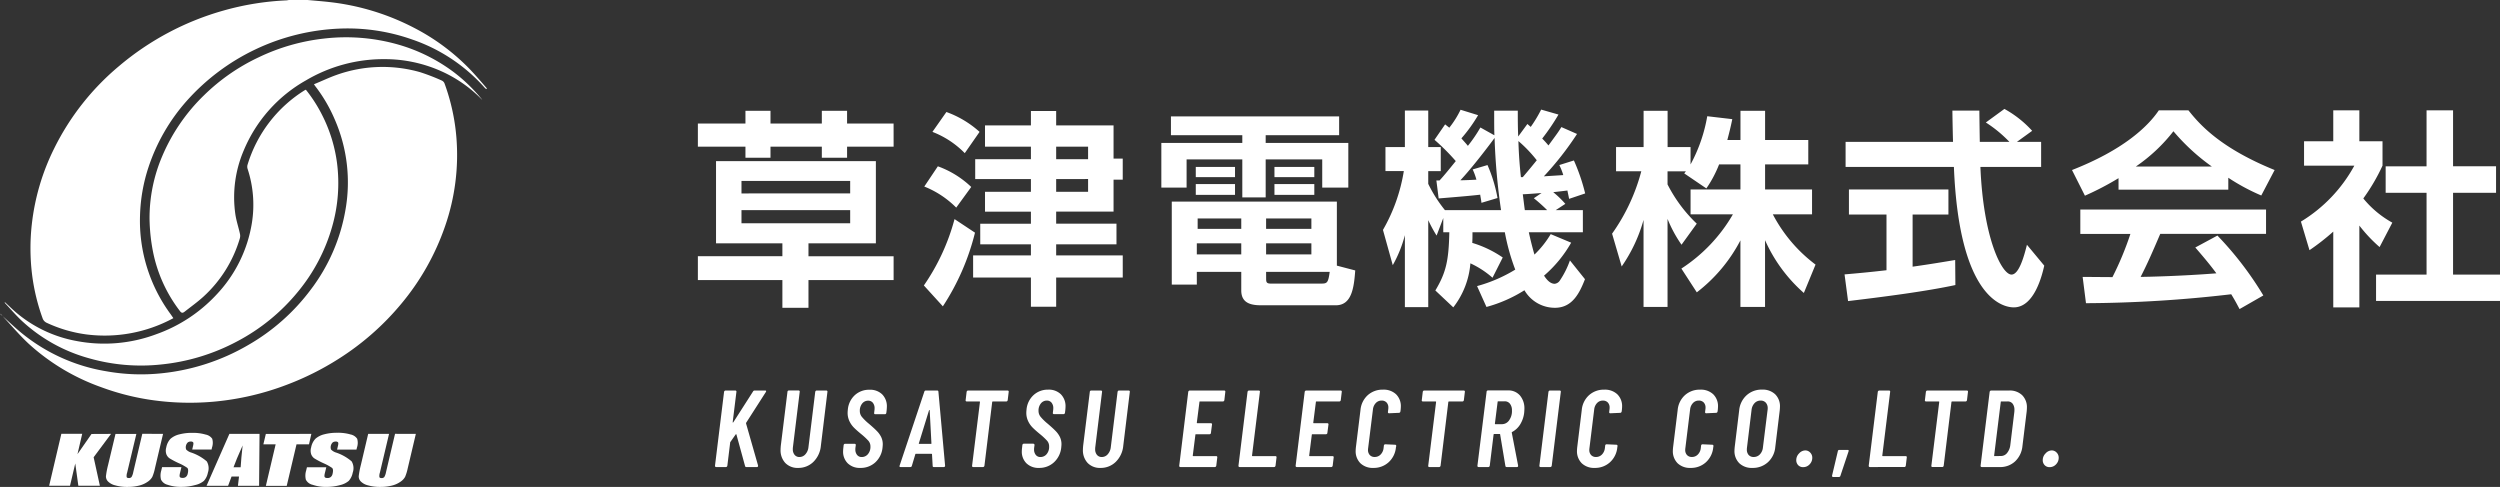
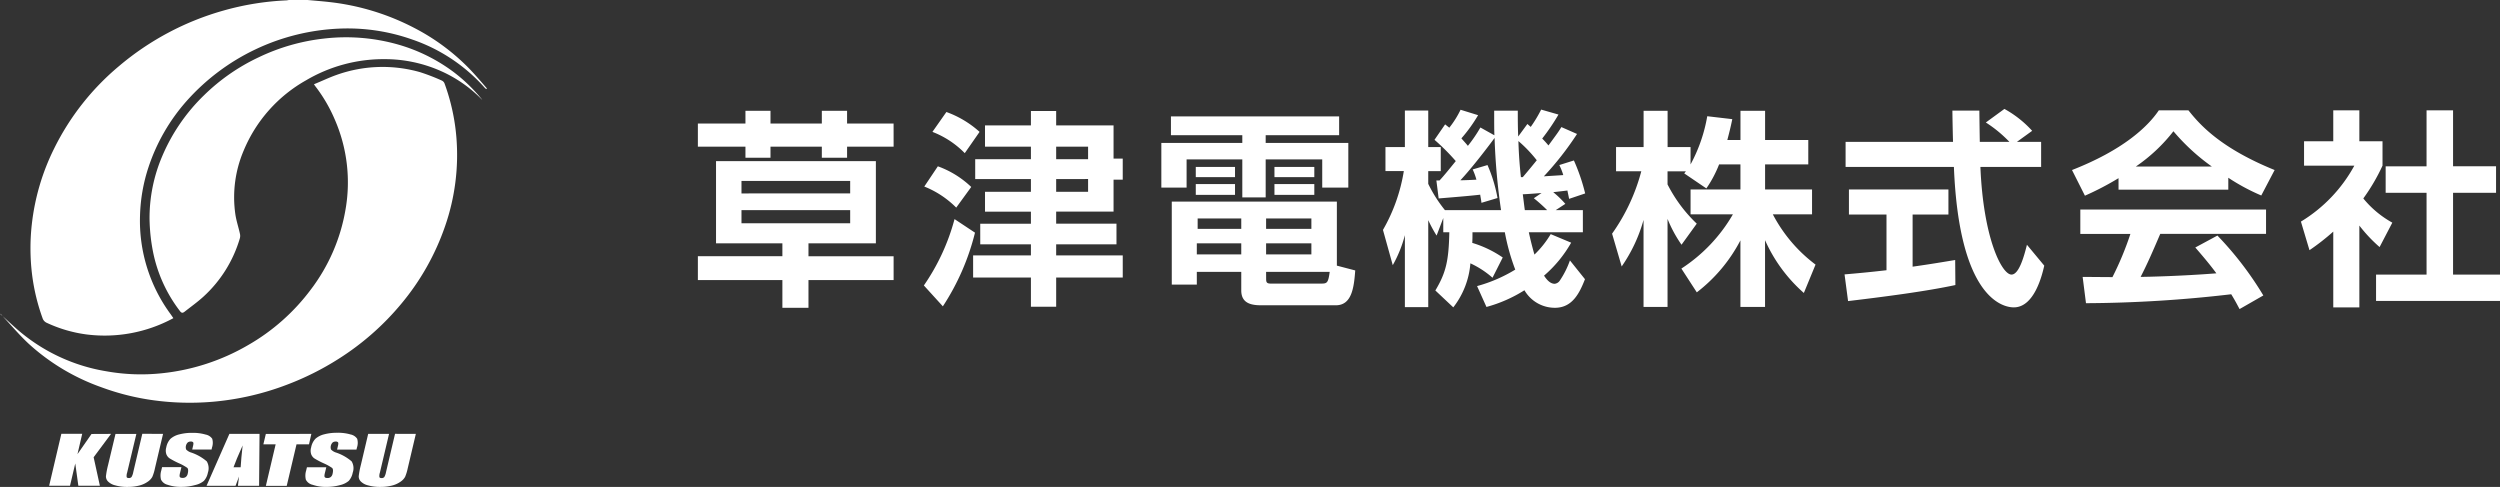
<svg xmlns="http://www.w3.org/2000/svg" width="251.586" height="49" viewBox="0 0 251.586 49">
  <rect x="0" y="0" width="251.586" height="49" fill="#333333" stroke="none" />
  <g transform="translate(575 -598)">
-     <path d="M.5,0Q.374,0,.374-.132l.913-7.436a.164.164,0,0,1,.055-.093.146.146,0,0,1,.1-.039H2.42a.11.11,0,0,1,.088.039.1.1,0,0,1,.022.093L2.156-4.532q-.011.044.016.05t.049-.028L4.2-7.6a.178.178,0,0,1,.165-.1H5.423q.1,0,.1.066a.188.188,0,0,1-.033.088L3.509-4.455a.3.3,0,0,0-.011.066L4.708-.154v.033A.107.107,0,0,1,4.587,0H3.531A.12.12,0,0,1,3.4-.1L2.53-3.278q-.011-.033-.033-.027a.1.1,0,0,0-.044.027l-.517.737a.18.18,0,0,0-.022.027.068.068,0,0,0-.011.039L1.617-.132a.179.179,0,0,1-.049.093A.127.127,0,0,1,1.474,0ZM8.734.088a1.7,1.7,0,0,1-1.287-.5,1.862,1.862,0,0,1-.473-1.342q0-.121.022-.385l.671-5.434a.12.12,0,0,1,.044-.093.146.146,0,0,1,.1-.039h.979a.11.11,0,0,1,.088.039.1.1,0,0,1,.022.093L8.217-2a1.308,1.308,0,0,0-.011.2.865.865,0,0,0,.182.577.608.608,0,0,0,.489.214.783.783,0,0,0,.594-.275A1.255,1.255,0,0,0,9.779-2l.682-5.566a.179.179,0,0,1,.049-.093A.127.127,0,0,1,10.6-7.7h.979a.11.11,0,0,1,.088.039.1.1,0,0,1,.022.093l-.66,5.434A2.592,2.592,0,0,1,10.28-.523,2.142,2.142,0,0,1,8.734.088Zm6.27,0a1.728,1.728,0,0,1-1.271-.462A1.64,1.64,0,0,1,13.266-1.6a2.98,2.98,0,0,1,.022-.308l.033-.308A.179.179,0,0,1,13.37-2.3a.127.127,0,0,1,.094-.039h.957a.127.127,0,0,1,.094.039.1.1,0,0,1,.028.094l-.033.242a1.211,1.211,0,0,0-.011.187.843.843,0,0,0,.176.561.575.575,0,0,0,.462.209.8.8,0,0,0,.627-.291,1.125,1.125,0,0,0,.253-.765.861.861,0,0,0-.2-.572,6.756,6.756,0,0,0-.753-.7q-.44-.363-.71-.632a2.328,2.328,0,0,1-.451-.649,1.951,1.951,0,0,1-.182-.852q0-.1.022-.319a2.235,2.235,0,0,1,.709-1.452,2.117,2.117,0,0,1,1.469-.539,1.732,1.732,0,0,1,1.281.467,1.7,1.7,0,0,1,.468,1.26q0,.1-.022.341l-.033.264a.179.179,0,0,1-.049.094.127.127,0,0,1-.094.038H16.5a.11.11,0,0,1-.088-.038.1.1,0,0,1-.022-.094l.033-.286a.911.911,0,0,0,.011-.165.86.86,0,0,0-.176-.572.587.587,0,0,0-.473-.209.755.755,0,0,0-.594.281,1.131,1.131,0,0,0-.242.765.926.926,0,0,0,.2.577,5.21,5.21,0,0,0,.715.7q.528.451.8.732a2.336,2.336,0,0,1,.434.605,1.662,1.662,0,0,1,.159.742q0,.088-.022.308a2.321,2.321,0,0,1-.731,1.5A2.15,2.15,0,0,1,15,.088ZM22.4,0a.107.107,0,0,1-.121-.121l-.066-1.155a.028.028,0,0,0-.011-.039.073.073,0,0,0-.044-.016H20.6q-.066,0-.066.044L20.185-.121A.147.147,0,0,1,20.031,0h-.99q-.132,0-.088-.143l2.486-7.436a.147.147,0,0,1,.154-.121h1.144a.119.119,0,0,1,.088.033.119.119,0,0,1,.033.088l.671,7.436A.126.126,0,0,1,23.386,0ZM20.889-2.387q-.022.055.044.055H22.1q.066,0,.055-.055l-.176-3.322q-.011-.033-.028-.033t-.038.033ZM29.821-7.7a.11.11,0,0,1,.088.039.1.1,0,0,1,.022.093l-.1.836a.179.179,0,0,1-.049.094.127.127,0,0,1-.094.038H28.336q-.044,0-.066.055L27.489-.132a.179.179,0,0,1-.049.093A.127.127,0,0,1,27.346,0h-.99a.11.11,0,0,1-.088-.038.1.1,0,0,1-.022-.093l.792-6.413a.049.049,0,0,0-.055-.055H25.707a.11.11,0,0,1-.088-.038.1.1,0,0,1-.022-.094l.1-.836a.179.179,0,0,1,.05-.093.127.127,0,0,1,.094-.039ZM32.989.088a1.728,1.728,0,0,1-1.271-.462A1.64,1.64,0,0,1,31.251-1.6a2.98,2.98,0,0,1,.022-.308l.033-.308a.179.179,0,0,1,.05-.094.127.127,0,0,1,.094-.039h.957A.127.127,0,0,1,32.5-2.3a.1.1,0,0,1,.028.094l-.033.242a1.211,1.211,0,0,0-.011.187.843.843,0,0,0,.176.561.575.575,0,0,0,.462.209.8.8,0,0,0,.627-.291A1.125,1.125,0,0,0,34-2.068a.861.861,0,0,0-.2-.572,6.756,6.756,0,0,0-.754-.7q-.44-.363-.709-.632a2.328,2.328,0,0,1-.451-.649,1.951,1.951,0,0,1-.182-.852q0-.1.022-.319a2.235,2.235,0,0,1,.71-1.452A2.117,2.117,0,0,1,33.9-7.788a1.732,1.732,0,0,1,1.282.467,1.7,1.7,0,0,1,.467,1.26q0,.1-.022.341l-.033.264a.179.179,0,0,1-.049.094.127.127,0,0,1-.093.038h-.968a.11.11,0,0,1-.088-.038.1.1,0,0,1-.022-.094l.033-.286a.911.911,0,0,0,.011-.165.86.86,0,0,0-.176-.572.587.587,0,0,0-.473-.209.755.755,0,0,0-.594.281,1.131,1.131,0,0,0-.242.765.926.926,0,0,0,.2.577,5.21,5.21,0,0,0,.715.7q.528.451.8.732a2.336,2.336,0,0,1,.434.605,1.662,1.662,0,0,1,.16.742q0,.088-.022.308a2.321,2.321,0,0,1-.731,1.5A2.15,2.15,0,0,1,32.989.088Zm6.171,0a1.7,1.7,0,0,1-1.287-.5A1.862,1.862,0,0,1,37.4-1.749q0-.121.022-.385l.671-5.434a.12.12,0,0,1,.044-.093.146.146,0,0,1,.1-.039h.979a.11.11,0,0,1,.088.039.1.1,0,0,1,.022.093L38.643-2a1.308,1.308,0,0,0-.011.2.865.865,0,0,0,.181.577.608.608,0,0,0,.49.214.783.783,0,0,0,.594-.275A1.255,1.255,0,0,0,40.205-2l.682-5.566a.179.179,0,0,1,.049-.093A.127.127,0,0,1,41.03-7.7h.979a.11.11,0,0,1,.088.039.1.1,0,0,1,.022.093l-.66,5.434a2.592,2.592,0,0,1-.753,1.612A2.142,2.142,0,0,1,39.16.088Zm12.474-6.82a.179.179,0,0,1-.049.094.127.127,0,0,1-.094.038h-2.31a.049.049,0,0,0-.055.055l-.264,2.079a.049.049,0,0,0,.055.055h1.364a.11.11,0,0,1,.088.039.1.1,0,0,1,.022.093l-.11.847a.12.12,0,0,1-.044.093.146.146,0,0,1-.1.039H48.774a.049.049,0,0,0-.055.055l-.264,2.09a.049.049,0,0,0,.055.055h2.3a.11.11,0,0,1,.088.038.1.1,0,0,1,.022.094l-.1.836a.179.179,0,0,1-.049.093A.127.127,0,0,1,50.677,0H47.212q-.121,0-.121-.132L48-7.568a.164.164,0,0,1,.055-.093.146.146,0,0,1,.1-.039h3.465a.11.11,0,0,1,.088.039.1.1,0,0,1,.022.093ZM53.174,0q-.121,0-.121-.132l.913-7.436a.164.164,0,0,1,.055-.093.146.146,0,0,1,.1-.039H55.1a.11.11,0,0,1,.088.039.1.1,0,0,1,.022.093l-.792,6.413a.049.049,0,0,0,.055.055h2.3a.11.11,0,0,1,.088.038.1.1,0,0,1,.022.094l-.1.836a.179.179,0,0,1-.049.093A.127.127,0,0,1,56.639,0ZM63.349-6.732a.179.179,0,0,1-.049.094.127.127,0,0,1-.093.038H60.9a.049.049,0,0,0-.055.055l-.264,2.079a.049.049,0,0,0,.055.055H62a.11.11,0,0,1,.088.039.1.1,0,0,1,.022.093L62-3.432a.12.12,0,0,1-.044.093.146.146,0,0,1-.1.039H60.489a.049.049,0,0,0-.055.055l-.264,2.09a.049.049,0,0,0,.055.055h2.3a.11.11,0,0,1,.088.038.1.1,0,0,1,.022.094l-.1.836a.179.179,0,0,1-.049.093A.127.127,0,0,1,62.392,0H58.927q-.121,0-.121-.132l.913-7.436a.164.164,0,0,1,.055-.093.146.146,0,0,1,.1-.039h3.465a.11.11,0,0,1,.088.039.1.1,0,0,1,.022.093ZM66.627.088a1.785,1.785,0,0,1-1.3-.468,1.7,1.7,0,0,1-.479-1.271q0-.11.022-.33l.462-3.751a2.287,2.287,0,0,1,.731-1.5A2.219,2.219,0,0,1,67.6-7.788a1.817,1.817,0,0,1,1.309.462,1.666,1.666,0,0,1,.484,1.265q0,.11-.022.33l-.022.132a.137.137,0,0,1-.044.1.137.137,0,0,1-.1.044l-.99.044q-.132,0-.121-.132l.033-.275a.83.83,0,0,0,.011-.154.731.731,0,0,0-.181-.523.655.655,0,0,0-.5-.193.777.777,0,0,0-.577.242,1.09,1.09,0,0,0-.291.627L66.1-1.881a.83.83,0,0,0-.011.154.731.731,0,0,0,.182.522.641.641,0,0,0,.489.192.808.808,0,0,0,.594-.242,1.073,1.073,0,0,0,.3-.627l.033-.275a.12.12,0,0,1,.044-.093.146.146,0,0,1,.1-.039l.979.044q.121,0,.121.132L68.9-1.98a2.309,2.309,0,0,1-.737,1.5A2.213,2.213,0,0,1,66.627.088Zm9.1-7.788a.11.11,0,0,1,.088.039.1.1,0,0,1,.022.093l-.1.836a.179.179,0,0,1-.049.094.127.127,0,0,1-.094.038H74.239q-.044,0-.066.055L73.392-.132a.179.179,0,0,1-.049.093A.127.127,0,0,1,73.249,0h-.99a.11.11,0,0,1-.088-.038.1.1,0,0,1-.022-.093l.792-6.413a.049.049,0,0,0-.055-.055H71.61a.11.11,0,0,1-.088-.038.1.1,0,0,1-.022-.094l.1-.836a.179.179,0,0,1,.049-.093.127.127,0,0,1,.093-.039ZM80.047,0a.122.122,0,0,1-.132-.11l-.528-3.168a.039.039,0,0,0-.044-.044h-.561a.053.053,0,0,0-.038.017.053.053,0,0,0-.017.038L78.342-.132a.179.179,0,0,1-.049.093A.127.127,0,0,1,78.2,0H77.22Q77.1,0,77.1-.132l.924-7.447a.12.12,0,0,1,.044-.094.146.146,0,0,1,.1-.038h2a1.528,1.528,0,0,1,1.215.512,2,2,0,0,1,.445,1.359q0,.11-.022.374A2.849,2.849,0,0,1,81.4-4.285a2.1,2.1,0,0,1-.8.753.059.059,0,0,0-.044.066l.638,3.311V-.11q0,.11-.121.11Zm-.858-6.611a.049.049,0,0,0-.055.055l-.275,2.189q0,.055.044.055h.66a.878.878,0,0,0,.721-.379,1.59,1.59,0,0,0,.291-1,1.054,1.054,0,0,0-.2-.677.653.653,0,0,0-.539-.247ZM83.457,0q-.121,0-.121-.132l.913-7.436a.164.164,0,0,1,.055-.093.146.146,0,0,1,.1-.039h.979a.11.11,0,0,1,.088.039.1.1,0,0,1,.022.093L84.579-.132a.179.179,0,0,1-.049.093A.127.127,0,0,1,84.436,0ZM88.9.088A1.785,1.785,0,0,1,87.6-.38,1.7,1.7,0,0,1,87.12-1.65q0-.11.022-.33L87.6-5.731a2.287,2.287,0,0,1,.731-1.5,2.219,2.219,0,0,1,1.535-.556,1.817,1.817,0,0,1,1.309.462,1.666,1.666,0,0,1,.484,1.265q0,.11-.022.33l-.022.132a.137.137,0,0,1-.044.1.137.137,0,0,1-.1.044l-.99.044q-.132,0-.121-.132l.033-.275a.83.83,0,0,0,.011-.154.731.731,0,0,0-.181-.523.655.655,0,0,0-.5-.193.777.777,0,0,0-.577.242,1.09,1.09,0,0,0-.291.627l-.484,3.938a.83.83,0,0,0-.011.154.731.731,0,0,0,.182.522.641.641,0,0,0,.489.192.808.808,0,0,0,.594-.242,1.073,1.073,0,0,0,.3-.627l.033-.275A.12.12,0,0,1,90-2.25a.146.146,0,0,1,.1-.039l.979.044q.121,0,.121.132l-.022.132a2.309,2.309,0,0,1-.737,1.5A2.213,2.213,0,0,1,88.9.088Zm9.647,0a1.785,1.785,0,0,1-1.3-.468,1.7,1.7,0,0,1-.479-1.271q0-.11.022-.33l.462-3.751a2.287,2.287,0,0,1,.731-1.5,2.219,2.219,0,0,1,1.535-.556,1.817,1.817,0,0,1,1.309.462,1.666,1.666,0,0,1,.484,1.265q0,.11-.022.33l-.022.132a.137.137,0,0,1-.044.1.137.137,0,0,1-.1.044l-.99.044q-.132,0-.121-.132l.033-.275a.83.83,0,0,0,.011-.154.731.731,0,0,0-.181-.523.655.655,0,0,0-.5-.193.777.777,0,0,0-.577.242,1.09,1.09,0,0,0-.291.627l-.484,3.938a.83.83,0,0,0-.011.154.731.731,0,0,0,.182.522.641.641,0,0,0,.489.192.808.808,0,0,0,.594-.242,1.073,1.073,0,0,0,.3-.627l.033-.275a.12.12,0,0,1,.044-.093.146.146,0,0,1,.1-.039l.979.044q.121,0,.121.132l-.022.132a2.309,2.309,0,0,1-.737,1.5A2.213,2.213,0,0,1,98.549.088Zm6.226,0a1.807,1.807,0,0,1-1.32-.473,1.717,1.717,0,0,1-.484-1.287q0-.088.022-.33l.451-3.7a2.33,2.33,0,0,1,.743-1.518,2.236,2.236,0,0,1,1.557-.572,1.82,1.82,0,0,1,1.32.467,1.684,1.684,0,0,1,.484,1.271q0,.11-.022.352L107.074-2a2.33,2.33,0,0,1-.743,1.518A2.236,2.236,0,0,1,104.775.088Zm.132-1.1a.829.829,0,0,0,.616-.258,1.151,1.151,0,0,0,.308-.676l.473-3.806a.83.83,0,0,0,.011-.154.812.812,0,0,0-.192-.572.675.675,0,0,0-.522-.209.812.812,0,0,0-.611.259,1.168,1.168,0,0,0-.3.676l-.462,3.806a1.211,1.211,0,0,0-.011.187.788.788,0,0,0,.181.544A.65.65,0,0,0,104.907-1.012ZM109.879.011a.658.658,0,0,1-.5-.2.715.715,0,0,1-.192-.512.943.943,0,0,1,.286-.671.848.848,0,0,1,.616-.3.668.668,0,0,1,.5.215.721.721,0,0,1,.209.523.928.928,0,0,1-.27.665A.862.862,0,0,1,109.879.011ZM112.9,1a.107.107,0,0,1-.093-.038.136.136,0,0,1-.017-.1l.583-2.464a.141.141,0,0,1,.143-.121h.847q.132,0,.088.143L113.63.88a.141.141,0,0,1-.055.088.161.161,0,0,1-.1.033Zm3.7-1q-.121,0-.121-.132l.913-7.436a.164.164,0,0,1,.055-.093.146.146,0,0,1,.1-.039h.979a.11.11,0,0,1,.088.039.1.1,0,0,1,.022.093l-.792,6.413a.049.049,0,0,0,.055.055h2.3a.11.11,0,0,1,.088.038.1.1,0,0,1,.022.094l-.1.836a.179.179,0,0,1-.049.093.127.127,0,0,1-.093.038Zm9.757-7.7a.11.11,0,0,1,.088.039.1.1,0,0,1,.022.093l-.1.836a.179.179,0,0,1-.049.094.127.127,0,0,1-.094.038h-1.353q-.044,0-.066.055l-.781,6.413a.179.179,0,0,1-.049.093.127.127,0,0,1-.093.038h-.99a.11.11,0,0,1-.088-.038.1.1,0,0,1-.022-.093l.792-6.413a.049.049,0,0,0-.055-.055h-1.276a.11.11,0,0,1-.088-.038.1.1,0,0,1-.022-.094l.1-.836a.179.179,0,0,1,.049-.093.127.127,0,0,1,.093-.039Zm1.5,7.7q-.121,0-.121-.132l.913-7.436a.164.164,0,0,1,.055-.093.146.146,0,0,1,.1-.039h1.815a1.785,1.785,0,0,1,1.3.468,1.7,1.7,0,0,1,.479,1.27q0,.121-.022.363l-.429,3.5a2.423,2.423,0,0,1-.737,1.529,2.176,2.176,0,0,1-1.54.572ZM129.1-1.155a.049.049,0,0,0,.055.055l.638-.011a.776.776,0,0,0,.6-.292,1.52,1.52,0,0,0,.33-.776l.407-3.344a1.662,1.662,0,0,0,.011-.22.984.984,0,0,0-.182-.633.619.619,0,0,0-.511-.226h-.627a.049.049,0,0,0-.055.055ZM134.684.011a.658.658,0,0,1-.5-.2.715.715,0,0,1-.193-.512.943.943,0,0,1,.286-.671.848.848,0,0,1,.616-.3.668.668,0,0,1,.495.215.721.721,0,0,1,.209.523.928.928,0,0,1-.27.665A.862.862,0,0,1,134.684.011Z" transform="translate(-503.421 645)" fill="#fff" />
    <path d="M2.478-4.515H9.156v1.3H.651V-.819H9.156V1.974h2.625V-.819h8.568V-3.213H11.781v-1.3h6.783v-8.274H2.478Zm13.5-6.279v1.26H5.04v-1.26Zm0,2.94v1.323H5.04V-7.854Zm4.368-8.715H15.666V-17.85H13.125v1.281H7.959V-17.85H5.439v1.281H.651v2.331H5.439v1.113h2.52v-1.113h5.166v1.113h2.541v-1.113h4.683Zm9.2.189v2.142h4.62v1.26H28.56v2h5.607V-9.7h-4.62v2h4.62v1.218h-5.1V-4.41h5.1V-3.3H28.35v2.226h5.817v2.94h2.541v-2.94h6.7V-3.3h-6.7V-4.41h6.069V-6.489H36.708V-7.707h5.775V-10.92h.924v-2.121h-.924V-16.38H36.708v-1.449H34.167v1.449Zm10.374,2.142v1.26H36.708v-1.26Zm0,3.255V-9.7H36.708v-1.281ZM24.255-15.729a9.163,9.163,0,0,1,3.255,2.142L29-15.729a10.08,10.08,0,0,0-3.339-2Zm2.226,8.778A21.45,21.45,0,0,1,23.394-.273l1.911,2.1a23.971,23.971,0,0,0,3.234-7.413Zm-3.045-3.276a9.46,9.46,0,0,1,3.213,2.121l1.512-2.079a9.561,9.561,0,0,0-3.36-2.079ZM55.335.231c0,1.3,1.008,1.491,2.016,1.491h7.5c1.6,0,1.827-1.764,1.953-3.507l-1.848-.483V-8.715H48.342V-.357h2.52V-1.638h4.473Zm7.056-4.746V-3.4H57.834V-4.515Zm-7.056,0V-3.4H50.862V-4.515Zm0-2.5v1.05H50.946v-1.05Zm7.056,0v1.05H57.834v-1.05ZM57.834-1.638h6.4c-.147,1.113-.273,1.176-.84,1.176H58.3c-.42,0-.462-.147-.462-.5ZM48.258-15.393H55.44v.777H47.292v4.494h2.541v-2.835H55.44v3.822h2.352v-3.822h5.691v2.835h2.625v-4.494H57.792v-.777h7.392v-1.89H48.258Zm2.5,6.006h3.948v-1.092H50.757Zm7.917,0h4.011v-1.092H58.674Zm-7.917-1.785h3.948V-12.2H50.757Zm7.917,0h4.011V-12.2H58.674ZM81.648-3.087a10.954,10.954,0,0,0-3.066-1.47c.021-.378.021-.609.021-1.071h3.255a21.479,21.479,0,0,0,1.05,3.759A14.847,14.847,0,0,1,79.065-.21l.945,2.1A14.048,14.048,0,0,0,83.832.21,3.538,3.538,0,0,0,86.9,1.974c1.764,0,2.478-1.491,3.024-2.877L88.41-2.793A8.812,8.812,0,0,1,87.4-.777a.711.711,0,0,1-.525.336c-.525,0-.9-.567-1.071-.819a12.5,12.5,0,0,0,2.73-3.318l-2.058-.861A9.875,9.875,0,0,1,84.84-3.381c-.189-.63-.42-1.554-.567-2.247h5.439V-7.854h-2.73l.966-.63A9.7,9.7,0,0,0,86.73-9.66c.378-.042,1.092-.126,1.428-.168.042.252.084.378.168.84l1.617-.546a19.183,19.183,0,0,0-1.134-3.318l-1.47.462a5.853,5.853,0,0,1,.4,1.008c-.231.021-1.638.105-1.953.126a30.874,30.874,0,0,0,3.339-4.263l-1.575-.693c-.336.546-.441.672-1.3,1.848-.231-.273-.4-.462-.63-.693a21.326,21.326,0,0,0,1.638-2.415l-1.743-.5a13.4,13.4,0,0,1-1.05,1.743l-.336-.294-.924,1.26c-.042-.924-.042-1.764-.042-2.6H80.787c0,1.3,0,1.848.021,2.478L79.4-16.17a14.413,14.413,0,0,1-1.26,1.848c-.231-.294-.441-.5-.651-.756a15.156,15.156,0,0,0,1.68-2.331l-1.764-.546a9.574,9.574,0,0,1-1.134,1.806c-.126-.1-.315-.252-.42-.336l-1.071,1.554a21.838,21.838,0,0,1,2.142,2.142c-.525.651-1.239,1.533-1.638,1.953H74.97L75.2-9.03c1.008-.084,3.129-.252,4.179-.378.042.294.084.42.126.819l1.617-.483a14.6,14.6,0,0,0-1.008-3.318l-1.491.441A6.538,6.538,0,0,1,79-10.92c-.273.021-1.281.063-1.617.063,1.155-1.218,2.961-3.591,3.444-4.263a63.123,63.123,0,0,0,.651,7.266H75.831a13.685,13.685,0,0,1-1.68-2.646v-1.281h1.26V-14.2h-1.26v-3.675H71.8V-14.2H69.846v2.415h1.848a17.364,17.364,0,0,1-2.1,5.922l.987,3.549A12.513,12.513,0,0,0,71.8-5.334V1.911h2.352V-6.846a13.461,13.461,0,0,0,.84,1.554l.672-1.764v1.428h.609c-.063,2.772-.294,4.011-1.407,5.859l1.806,1.7A8.266,8.266,0,0,0,78.393-2.5,9.094,9.094,0,0,1,80.619-1.05Zm3.129-5.964a16.412,16.412,0,0,1,1.344,1.2H83.874c-.042-.231-.168-1.344-.21-1.6.273,0,1.575-.1,1.89-.126Zm-1.3-2.121c-.105-.966-.21-2.142-.252-3.633a13.539,13.539,0,0,1,1.848,1.932c-.777.966-1.2,1.449-1.407,1.7Zm22.092-1.281v2.52h-5.019v2.5h4.263a16.115,16.115,0,0,1-5.187,5.46L101.178.42a15.782,15.782,0,0,0,4.389-5.229v6.7h2.478V-4.83A15.406,15.406,0,0,0,111.951.483l1.176-2.856a14.991,14.991,0,0,1-4.3-5.061h3.948v-2.5h-4.725v-2.52h4.347V-14.91h-4.347v-2.94h-2.478v2.94h-1.323c.273-1.029.378-1.512.5-2.1l-2.52-.294a15.746,15.746,0,0,1-1.68,4.851V-14.2h-2.31V-17.85H95.823V-14.2H93.051v2.436h2.541a19.322,19.322,0,0,1-2.94,6.279l.966,3.3a15.491,15.491,0,0,0,2.2-4.683V1.89h2.415V-6.972a13.038,13.038,0,0,0,1.407,2.6l1.533-2.121a14.556,14.556,0,0,1-2.94-3.948V-11.76h1.848c-.042.063-.084.105-.168.21l2.226,1.512a11.762,11.762,0,0,0,1.281-2.415Zm29.358-3.381a10.79,10.79,0,0,0-2.793-2.205l-1.869,1.365a12.889,12.889,0,0,1,2.373,1.953h-2.982c-.021-1.344-.042-2.814-.042-3.15H126.9c0,.441.042,2.562.063,3.15H116.151v2.52h10.9c.525,13.188,4.914,14.133,6.027,14.133,2.079,0,2.856-3.276,3.066-4.2l-1.743-2.1c-.294,1.176-.8,3-1.554,3-.966,0-2.835-3.633-3.129-10.836h6.111v-2.52h-2.436ZM116.4,1.3C120.246.84,124.257.315,127.2-.315l-.021-2.52c-1.134.189-2.5.42-4.284.672v-5.25H126.5v-2.52H116.487v2.52h3.78v5.607c-1.827.21-3,.315-4.221.42Zm41.79-.567a33.49,33.49,0,0,0-4.62-6.027l-2.226,1.2c1.113,1.281,1.659,1.974,2.121,2.6-3.444.273-6.951.357-7.623.357.651-1.26,1.176-2.457,1.974-4.326h10.647V-7.917h-18.69V-5.46h5.04a31.136,31.136,0,0,1-1.806,4.347c-.483,0-2.73-.021-3-.021l.336,2.646a129.92,129.92,0,0,0,14.616-.9c.462.756.609,1.071.84,1.491ZM143.619-9.912h11.046v-1.2a20.527,20.527,0,0,0,3.318,1.785l1.344-2.562c-5.481-2.226-7.539-4.578-8.673-6.006h-2.982c-1.134,1.68-3.633,4.011-8.736,6.006l1.3,2.583a29.058,29.058,0,0,0,3.381-1.764Zm1.743-2.331a16.721,16.721,0,0,0,3.78-3.549,20.855,20.855,0,0,0,3.864,3.549ZM167.853-6.3a14.8,14.8,0,0,0,2.037,2.163l1.281-2.457a10.01,10.01,0,0,1-2.919-2.436,19.569,19.569,0,0,0,1.932-3.3v-2.457h-2.331v-3.108h-2.625v3.108h-2.94v2.457h5.061A14.931,14.931,0,0,1,161.973-6.7l.861,2.877a23.083,23.083,0,0,0,2.394-1.869V1.932h2.625Zm6.762-5.964H170.5V-9.6h4.116v8.232h-5.082V1.281h12.474V-1.365h-4.725V-9.6h4.326v-2.667h-4.326v-5.628h-2.667Z" transform="translate(-505.421 627)" fill="#fff" />
    <path d="M80.567,17.335c.738.068,1.479.124,2.214.208a24.276,24.276,0,0,1,8.563,2.621,21.507,21.507,0,0,1,5.415,3.992c.65.662,1.256,1.383,1.859,2.077l-.066.068a1.053,1.053,0,0,1-.138-.115,17.162,17.162,0,0,0-7.306-4.872,19.51,19.51,0,0,0-7.331-1.1,21.791,21.791,0,0,0-15.391,7.3,19.075,19.075,0,0,0-3.813,6.613,16.949,16.949,0,0,0-.864,4.9A15.87,15.87,0,0,0,66.8,48.97c.085.121.167.242.264.383A14.5,14.5,0,0,1,58.3,50.988a13.647,13.647,0,0,1-3.942-1.15.78.78,0,0,1-.455-.479,20.25,20.25,0,0,1-1.052-4.353,21.749,21.749,0,0,1-.031-5.1,22.777,22.777,0,0,1,2.252-7.636,25.534,25.534,0,0,1,6.543-8.3A28.063,28.063,0,0,1,72.1,18.4a27.59,27.59,0,0,1,6.336-1.026,2.394,2.394,0,0,0,.251-.04Z" transform="translate(-624.618 580.665)" fill="#fff" />
    <path d="M80.381,27.642c.77-.311,1.5-.665,2.252-.932a13.773,13.773,0,0,1,8.421-.286,20.453,20.453,0,0,1,2.2.849.534.534,0,0,1,.264.283,20.626,20.626,0,0,1,1.194,5.413,21.864,21.864,0,0,1-1.143,8.976,24.731,24.731,0,0,1-4.4,7.788,26.857,26.857,0,0,1-6.335,5.559,28.313,28.313,0,0,1-5.176,2.587A27.541,27.541,0,0,1,70.119,59.6a26.965,26.965,0,0,1-5.864-.152,24.844,24.844,0,0,1-5.277-1.318,21.423,21.423,0,0,1-7.334-4.4c-.92-.862-1.737-1.828-2.594-2.752-.082-.09-.141-.2-.264-.24.54.491,1.081.989,1.627,1.477a18.1,18.1,0,0,0,9.078,4.312,19.8,19.8,0,0,0,5.566.2A21.645,21.645,0,0,0,73.738,53.9a20.739,20.739,0,0,0,6.348-5.627,18.362,18.362,0,0,0,3.455-7.938,15.824,15.824,0,0,0-1.09-9.2,15.2,15.2,0,0,0-1.9-3.249C80.51,27.838,80.466,27.772,80.381,27.642Z" transform="translate(-623.785 578.837)" fill="#fff" />
-     <path d="M79.7,28.819a14.6,14.6,0,0,1,1.724,2.727,14.869,14.869,0,0,1,1.41,4.664A15.866,15.866,0,0,1,82.34,42.6a17.966,17.966,0,0,1-3.427,6.529,19.829,19.829,0,0,1-6.185,5.04,20.572,20.572,0,0,1-7.63,2.3,18.986,18.986,0,0,1-7.2-.622A16.3,16.3,0,0,1,51.033,52c-.565-.538-1.071-1.135-1.605-1.7a.127.127,0,0,1-.028-.115c.38.352.748.718,1.143,1.054a12.974,12.974,0,0,0,6.05,2.86,14.886,14.886,0,0,0,8.013-.665,15.19,15.19,0,0,0,6.062-3.961,13.628,13.628,0,0,0,3.6-7.266,11.576,11.576,0,0,0-.427-5.4.719.719,0,0,1-.025-.4A13.416,13.416,0,0,1,79.6,28.856.522.522,0,0,1,79.7,28.819Z" transform="translate(-623.916 578.213)" fill="#fff" />
    <path d="M101.4,28.411A13.287,13.287,0,0,0,97.23,25.5a13.91,13.91,0,0,0-5.676-1.194,15.339,15.339,0,0,0-7.878,2.126,14.475,14.475,0,0,0-6.282,7.07,11.976,11.976,0,0,0-.842,6.4c.094.662.314,1.3.459,1.959a.956.956,0,0,1,0,.46A12.826,12.826,0,0,1,73.349,48.2c-.6.547-1.256,1.014-1.9,1.52-.182.146-.314.155-.468-.059a14.389,14.389,0,0,1-2.717-5.988,18.6,18.6,0,0,1-.346-3.3A15.849,15.849,0,0,1,69.2,34.058a18.675,18.675,0,0,1,4.206-6.122,20.024,20.024,0,0,1,5.5-3.818,20.4,20.4,0,0,1,6.6-1.887,19.179,19.179,0,0,1,7.388.594,17.2,17.2,0,0,1,5.654,2.8,16.575,16.575,0,0,1,2.726,2.618A1.514,1.514,0,0,1,101.4,28.411Z" transform="translate(-627.869 579.646)" fill="#fff" />
    <path d="M61.3,72.849,59.549,75.2l.628,2.867H58.01L57.7,75.824l-.528,2.242h-2.1L56.3,72.839h2.1l-.477,2.049,1.413-2.03Z" transform="translate(-625.126 568.815)" fill="#fff" />
    <path d="M68.088,72.848l-.823,3.491a4.526,4.526,0,0,1-.257.834,1.43,1.43,0,0,1-.471.494,2.55,2.55,0,0,1-.864.385,4.708,4.708,0,0,1-1.162.131,4.325,4.325,0,0,1-1.238-.156,1.529,1.529,0,0,1-.732-.4.724.724,0,0,1-.2-.526,8.7,8.7,0,0,1,.223-1.159l.738-3.09h2.1l-.93,3.9a1,1,0,0,0-.047.438c.022.062.091.1.21.1a.334.334,0,0,0,.283-.106,1.512,1.512,0,0,0,.173-.494l.908-3.852Z" transform="translate(-626.679 568.816)" fill="#fff" />
    <path d="M74.461,74.4H72.513l.091-.389q.063-.271,0-.345a.281.281,0,0,0-.232-.074.468.468,0,0,0-.314.1.685.685,0,0,0-.154.7,1.164,1.164,0,0,0,.518.311,4.67,4.67,0,0,1,1.555.883,1.353,1.353,0,0,1,.113,1.141,1.7,1.7,0,0,1-.4.824,2.067,2.067,0,0,1-.886.42,5,5,0,0,1-1.388.18,3.968,3.968,0,0,1-1.388-.209,1,1,0,0,1-.656-.525,1.721,1.721,0,0,1,.028-.908l.082-.342h1.947l-.151.622q-.069.3,0,.379c.041.056.132.084.27.084a.506.506,0,0,0,.336-.105.565.565,0,0,0,.176-.311q.11-.463-.05-.6a4.986,4.986,0,0,0-.87-.476,7.962,7.962,0,0,1-.92-.488.885.885,0,0,1-.314-.42,1.167,1.167,0,0,1,0-.684,1.691,1.691,0,0,1,.43-.858,2.088,2.088,0,0,1,.867-.435,4.911,4.911,0,0,1,1.31-.156,4.5,4.5,0,0,1,1.351.171,1.047,1.047,0,0,1,.663.42,1.45,1.45,0,0,1-.022.883Z" transform="translate(-628.171 568.842)" fill="#fff" />
-     <path d="M80.545,72.851,80.5,78.077h-2.13l.11-.933h-.751l-.349.933H75.211l2.3-5.226Zm-1.9,3.361q.05-.89.2-2.2-.675,1.5-.92,2.2Z" transform="translate(-629.427 568.813)" fill="#fff" />
+     <path d="M80.545,72.851,80.5,78.077h-2.13l.11-.933l-.349.933H75.211l2.3-5.226Zm-1.9,3.361q.05-.89.2-2.2-.675,1.5-.92,2.2Z" transform="translate(-629.427 568.813)" fill="#fff" />
    <path d="M87.311,72.851,87.076,73.9H85.819l-.986,4.182h-2.1l.986-4.182H82.483l.248-1.044Z" transform="translate(-630.979 568.813)" fill="#fff" />
    <path d="M93,74.4H91.051l.091-.389q.063-.271,0-.345a.28.28,0,0,0-.232-.074.468.468,0,0,0-.314.1.685.685,0,0,0-.154.7,1.166,1.166,0,0,0,.518.311,4.669,4.669,0,0,1,1.555.883,1.342,1.342,0,0,1,.107,1.141,1.7,1.7,0,0,1-.4.824,2.061,2.061,0,0,1-.861.42,4.994,4.994,0,0,1-1.388.18,3.967,3.967,0,0,1-1.388-.209,1,1,0,0,1-.678-.516,1.722,1.722,0,0,1,.028-.908l.082-.342h1.947l-.151.622c-.046.2-.046.323,0,.379s.132.084.27.084a.5.5,0,0,0,.336-.106.563.563,0,0,0,.176-.311q.11-.463-.05-.6a4.983,4.983,0,0,0-.87-.476,7.975,7.975,0,0,1-.92-.488.884.884,0,0,1-.314-.42,1.161,1.161,0,0,1,0-.684,1.692,1.692,0,0,1,.443-.877,2.1,2.1,0,0,1,.867-.435,4.917,4.917,0,0,1,1.31-.156,4.5,4.5,0,0,1,1.351.171,1.046,1.046,0,0,1,.66.432,1.45,1.45,0,0,1-.022.883Z" transform="translate(-632.128 568.844)" fill="#fff" />
    <path d="M100.432,72.848l-.823,3.491a4.527,4.527,0,0,1-.258.834,1.429,1.429,0,0,1-.471.494,2.552,2.552,0,0,1-.864.385,4.709,4.709,0,0,1-1.162.131,4.326,4.326,0,0,1-1.238-.156,1.528,1.528,0,0,1-.732-.4.723.723,0,0,1-.2-.526,8.691,8.691,0,0,1,.223-1.159l.729-3.094h2.1l-.924,3.908a1,1,0,0,0-.047.438c.022.062.091.1.21.1a.333.333,0,0,0,.283-.106,1.507,1.507,0,0,0,.173-.494l.908-3.852Z" transform="translate(-633.584 568.816)" fill="#fff" />
  </g>
</svg>